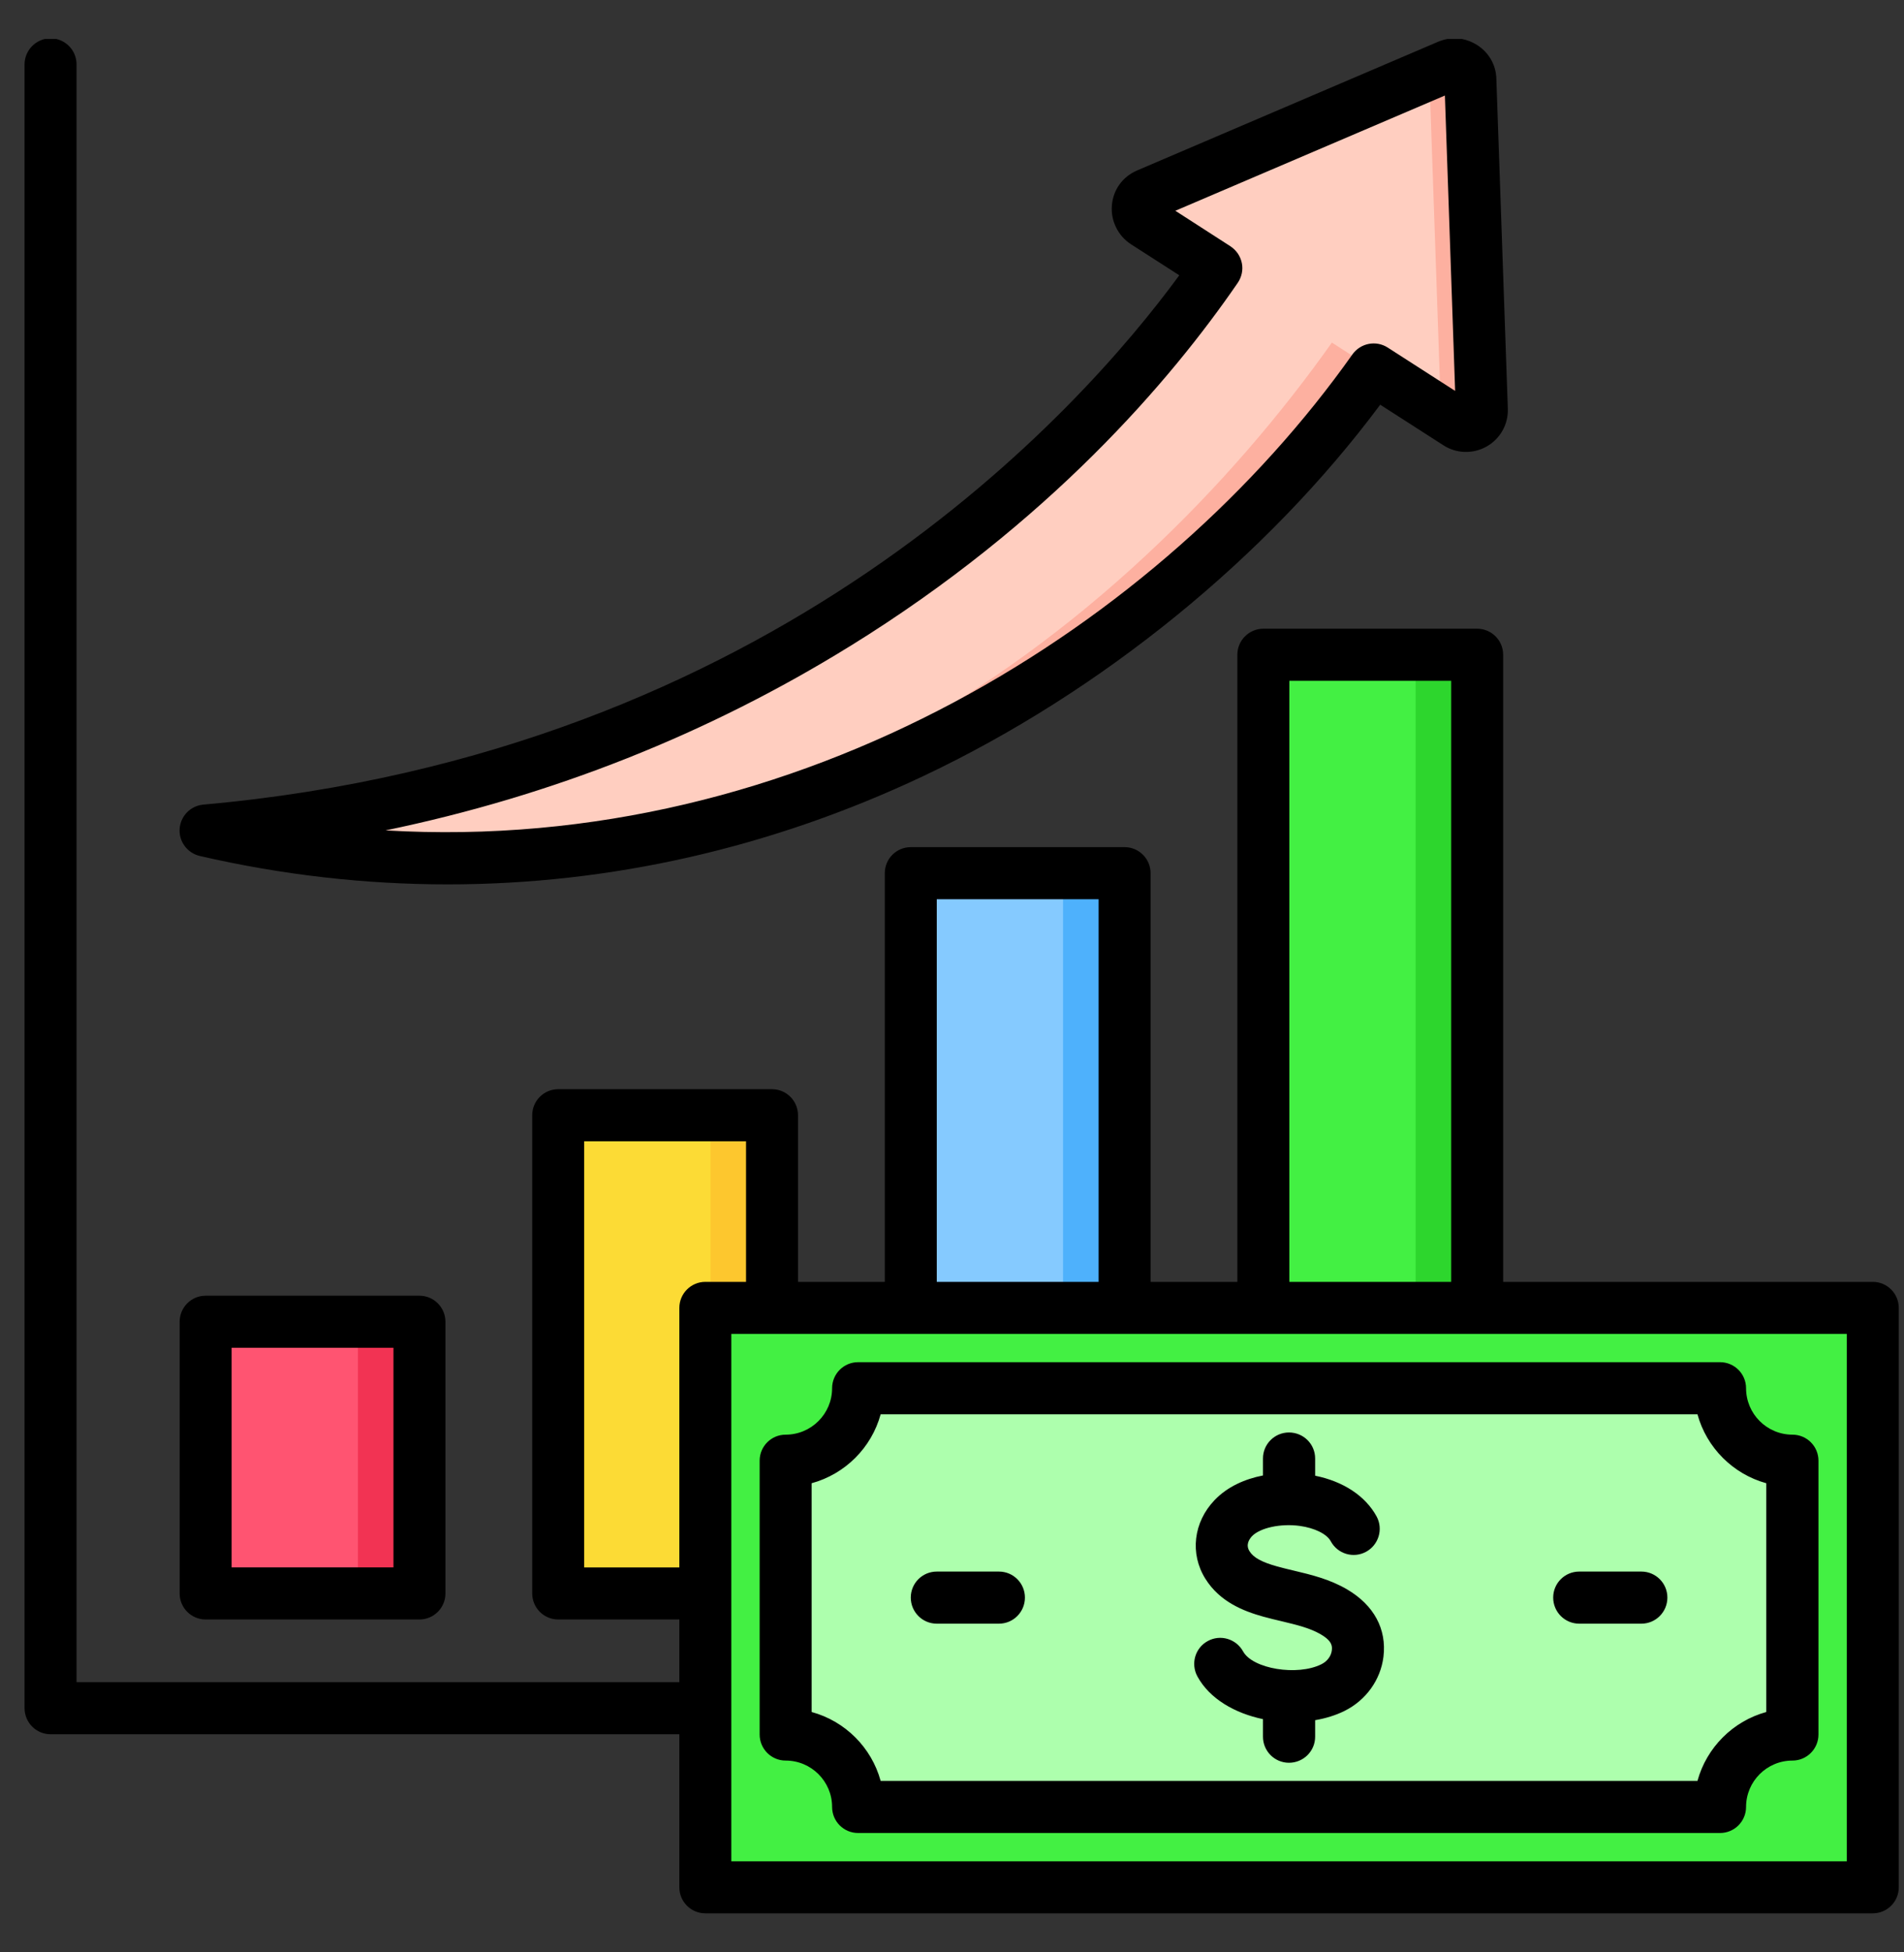
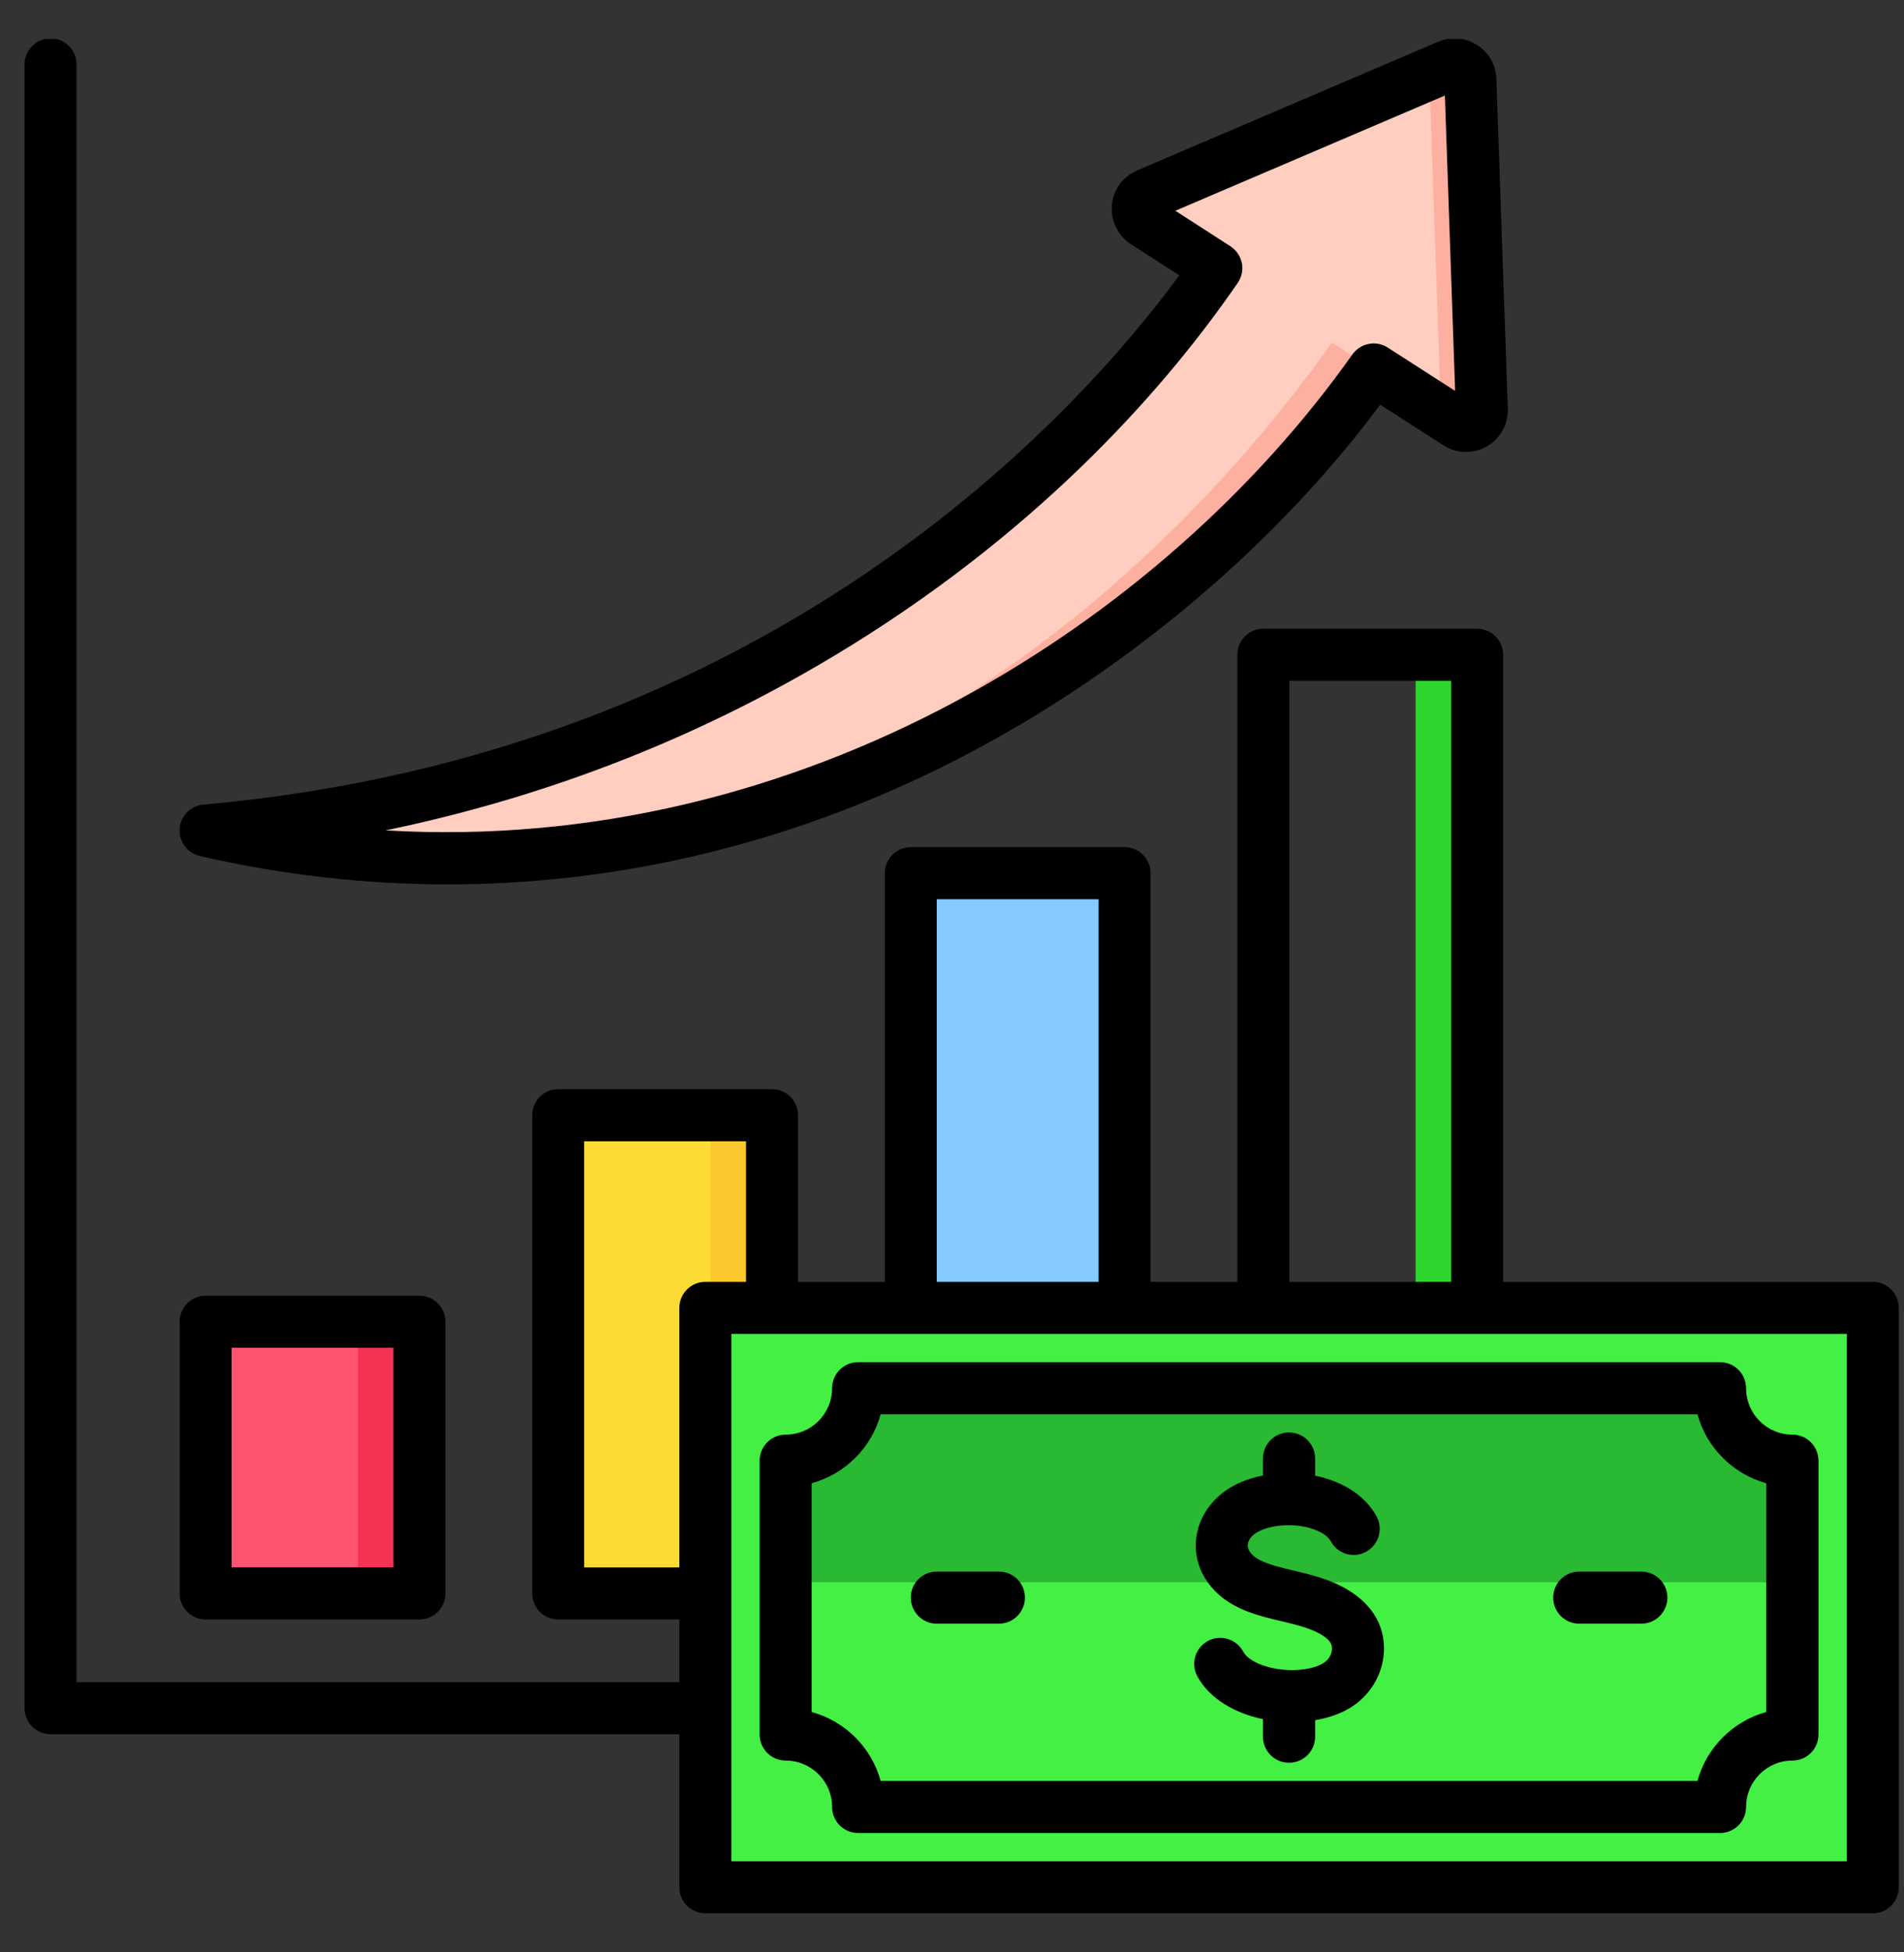
<svg xmlns="http://www.w3.org/2000/svg" width="40" height="41" viewBox="0 0 40 41" fill="none">
  <rect x="0" y="0" width="40" height="41" fill="#333333" stroke="none" />
-   <path d="M26.541 13.75H31.034V33.463H26.541V13.75Z" fill="#43F043" />
  <path d="M4.32 27.758H8.813V33.463H4.32V27.758Z" fill="#FF5471" />
  <path d="M11.727 23.42H16.22V33.462H11.727V23.42Z" fill="#FCDB35" />
  <path d="M19.134 18.336H23.627V33.461H19.134V18.336Z" fill="#85CAFF" />
  <path fill-rule="evenodd" clip-rule="evenodd" d="M28.859 7.759C24.632 13.73 15.423 20.005 4.32 17.441C14.877 16.5 22.036 10.74 25.552 5.631L24.056 4.667C23.949 4.599 23.893 4.485 23.904 4.359C23.915 4.234 23.989 4.131 24.105 4.081L30.427 1.379C30.532 1.335 30.641 1.344 30.737 1.405C30.832 1.465 30.887 1.561 30.891 1.674L31.13 8.598C31.134 8.725 31.072 8.836 30.962 8.899C30.851 8.962 30.724 8.959 30.617 8.89L28.859 7.759Z" fill="#FDB0A0" />
  <path fill-rule="evenodd" clip-rule="evenodd" d="M4.32 17.442C14.877 16.5 22.036 10.741 25.552 5.631L24.305 4.828L24.054 4.666C23.949 4.598 23.893 4.485 23.904 4.36C23.915 4.234 23.989 4.131 24.105 4.082L30.027 1.551L30.251 8.033C30.256 8.16 30.193 8.271 30.083 8.334C29.972 8.397 29.845 8.393 29.738 8.325L28.86 7.759L27.981 7.194C23.753 13.165 15.423 20.005 4.32 17.442Z" fill="#FFCEC0" />
  <path d="M7.519 27.758H8.813V33.463H7.519V27.758Z" fill="#F23353" />
  <path d="M14.926 23.42H16.22V33.462H14.926V23.42Z" fill="#FDC72E" />
-   <path d="M22.333 18.336H23.627V33.461H22.333V18.336Z" fill="#4EB1FC" />
  <path d="M29.74 13.75H31.034V33.463H29.74V13.75Z" fill="#2DD62D" />
  <path d="M14.816 27.463H39.347V39.634H14.816V27.463Z" fill="#43F043" />
-   <path fill-rule="evenodd" clip-rule="evenodd" d="M14.816 39.163V39.634H39.347V27.463H38.876V39.163H14.816Z" fill="#29B933" />
  <path fill-rule="evenodd" clip-rule="evenodd" d="M36.408 28.775H17.755C17.81 29.765 17.167 30.407 16.504 30.407V33.228H37.659V30.407C36.995 30.407 36.353 29.765 36.408 28.775Z" fill="#29B933" />
-   <path fill-rule="evenodd" clip-rule="evenodd" d="M36.137 29.152H18.025C18.025 29.993 17.344 30.674 16.504 30.674V36.426C17.344 36.426 18.025 37.107 18.025 37.948H36.138C36.138 37.107 36.819 36.426 37.659 36.426V30.674C36.819 30.674 36.138 29.993 36.138 29.152H36.137Z" fill="#ADFFAD" />
  <path fill-rule="evenodd" clip-rule="evenodd" d="M27.979 34.661C27.987 34.585 28.002 34.47 27.75 34.323C27.52 34.188 27.245 34.123 26.929 34.047C26.798 34.017 26.667 33.984 26.537 33.949C26.13 33.835 25.63 33.643 25.325 33.157C24.993 32.63 25.072 31.965 25.517 31.502C25.788 31.218 26.157 31.058 26.533 30.985V30.628C26.533 30.326 26.778 30.082 27.079 30.082C27.384 30.082 27.629 30.326 27.629 30.628V30.99C28.224 31.11 28.687 31.417 28.921 31.847C29.064 32.113 28.962 32.445 28.698 32.588C28.431 32.732 28.1 32.632 27.957 32.366C27.874 32.213 27.618 32.087 27.305 32.044C26.906 31.99 26.477 32.082 26.303 32.259C26.236 32.332 26.168 32.446 26.251 32.577C26.334 32.71 26.507 32.805 26.831 32.895C26.944 32.927 27.06 32.954 27.181 32.983C27.55 33.071 27.934 33.162 28.303 33.379C28.864 33.709 29.135 34.211 29.064 34.793C29.003 35.279 28.698 35.704 28.247 35.929C28.062 36.021 27.851 36.086 27.629 36.124V36.471C27.629 36.773 27.384 37.018 27.079 37.018C26.778 37.018 26.533 36.773 26.533 36.471V36.102C25.95 35.98 25.415 35.681 25.155 35.204C25.012 34.939 25.106 34.607 25.373 34.462C25.637 34.317 25.968 34.414 26.115 34.679C26.315 35.047 27.256 35.201 27.761 34.949C27.881 34.889 27.964 34.781 27.979 34.661H27.979ZM30.711 0.818H30.409C30.343 0.83 30.277 0.85 30.212 0.877L23.89 3.579C23.585 3.709 23.385 3.984 23.359 4.314C23.346 4.473 23.376 4.633 23.447 4.776C23.517 4.919 23.624 5.041 23.758 5.128L24.775 5.781C22.689 8.629 16.272 15.827 4.271 16.897C4.141 16.909 4.02 16.966 3.929 17.059C3.838 17.152 3.783 17.274 3.774 17.404C3.755 17.672 3.936 17.914 4.196 17.975C5.924 18.374 7.667 18.572 9.407 18.572C12.819 18.572 16.204 17.807 19.401 16.296C23.14 14.528 26.609 11.704 28.996 8.499L30.322 9.35C30.596 9.528 30.947 9.538 31.233 9.376C31.519 9.213 31.689 8.909 31.677 8.58L31.436 1.656C31.429 1.361 31.278 1.102 31.029 0.944C30.932 0.882 30.824 0.839 30.711 0.818ZM1.182 0.818H0.943C0.822 0.846 0.714 0.914 0.636 1.011C0.559 1.108 0.516 1.228 0.516 1.352V35.872C0.516 36.174 0.761 36.419 1.062 36.419H14.272V39.634C14.272 39.936 14.517 40.18 14.818 40.18H39.344C39.645 40.18 39.89 39.936 39.89 39.634V27.466C39.89 27.164 39.645 26.919 39.344 26.919H31.579V13.75C31.579 13.448 31.334 13.203 31.033 13.203H26.541C26.24 13.203 25.995 13.448 25.995 13.75V26.919H24.172V18.337C24.172 18.035 23.927 17.79 23.626 17.79H19.134C18.832 17.79 18.588 18.035 18.588 18.337V26.919H16.765V23.42C16.765 23.118 16.52 22.873 16.219 22.873H11.727C11.425 22.873 11.181 23.118 11.181 23.42V33.462C11.181 33.764 11.425 34.009 11.727 34.009H14.272V35.325H1.608V1.352C1.608 1.228 1.566 1.108 1.489 1.011C1.411 0.914 1.303 0.846 1.182 0.818ZM19.134 33.549C19.134 33.247 19.378 33.003 19.68 33.003H20.986C21.288 33.003 21.532 33.247 21.532 33.549C21.532 33.852 21.288 34.097 20.986 34.097H19.68C19.378 34.097 19.134 33.852 19.134 33.549ZM32.63 33.549C32.63 33.247 32.875 33.003 33.176 33.003H34.483C34.784 33.003 35.029 33.247 35.029 33.549C35.029 33.852 34.784 34.097 34.483 34.097H33.176C32.875 34.097 32.63 33.852 32.63 33.549ZM17.051 31.148V35.952C17.756 36.144 18.309 36.698 18.501 37.399H35.661C35.853 36.697 36.407 36.144 37.107 35.952V31.148C36.407 30.955 35.853 30.402 35.661 29.7H18.501C18.309 30.402 17.756 30.955 17.051 31.148ZM16.505 36.972C17.044 36.972 17.481 37.409 17.481 37.946C17.481 38.248 17.725 38.493 18.027 38.493H36.136C36.437 38.493 36.682 38.248 36.682 37.946C36.682 37.409 37.118 36.972 37.657 36.972C37.958 36.972 38.203 36.727 38.203 36.425V30.674C38.203 30.372 37.958 30.128 37.657 30.128C37.118 30.128 36.682 29.69 36.682 29.153C36.682 28.851 36.437 28.606 36.136 28.606H18.027C17.725 28.606 17.481 28.851 17.481 29.153C17.481 29.69 17.044 30.128 16.505 30.128C16.204 30.128 15.959 30.372 15.959 30.674V36.425C15.959 36.727 16.204 36.972 16.505 36.972ZM38.798 39.087V28.012H15.364V39.087H38.798ZM12.273 32.916V23.967H15.673V26.919H14.818C14.517 26.919 14.272 27.164 14.272 27.466V32.916H12.273ZM19.68 18.884H23.08V26.919H19.68V18.884ZM27.087 14.297H30.487V26.919H27.087V14.297ZM17.865 13.565C22.029 10.988 24.59 7.996 26.002 5.941C26.085 5.819 26.119 5.669 26.089 5.524C26.074 5.452 26.045 5.384 26.004 5.323C25.962 5.263 25.909 5.211 25.848 5.171L24.692 4.426L30.355 2.006L30.57 8.209L29.154 7.299C28.909 7.141 28.582 7.204 28.412 7.443C24.417 13.086 16.844 17.955 8.1 17.438C11.602 16.713 14.871 15.416 17.864 13.565L17.865 13.565ZM4.866 28.304H8.266V32.915H4.866V28.304ZM4.32 34.009C4.018 34.009 3.774 33.764 3.774 33.462V27.758C3.774 27.455 4.018 27.21 4.32 27.21H8.812C9.113 27.21 9.358 27.455 9.358 27.758V33.462C9.358 33.764 9.113 34.009 8.812 34.009H4.32Z" fill="black" />
</svg>